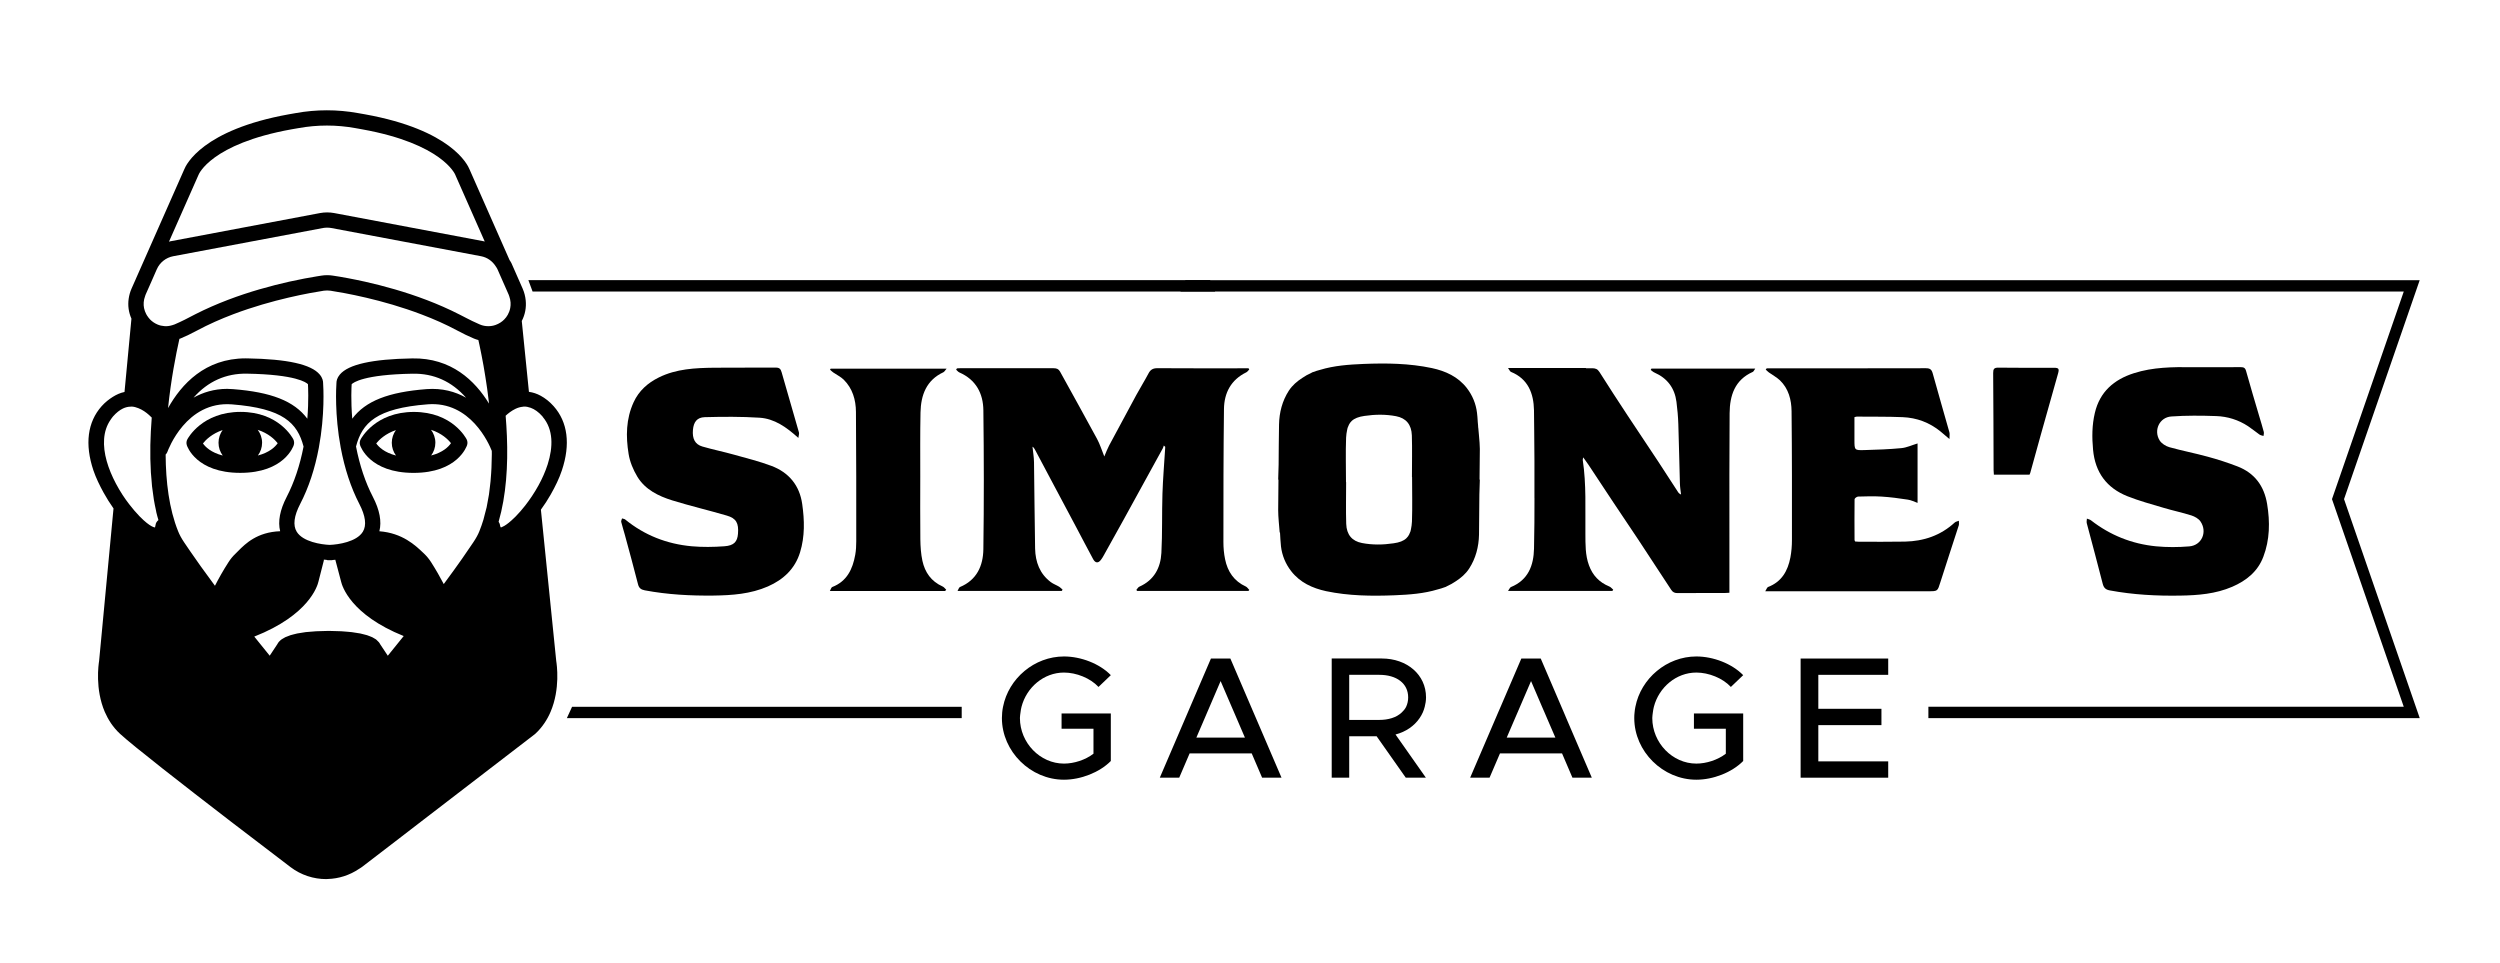
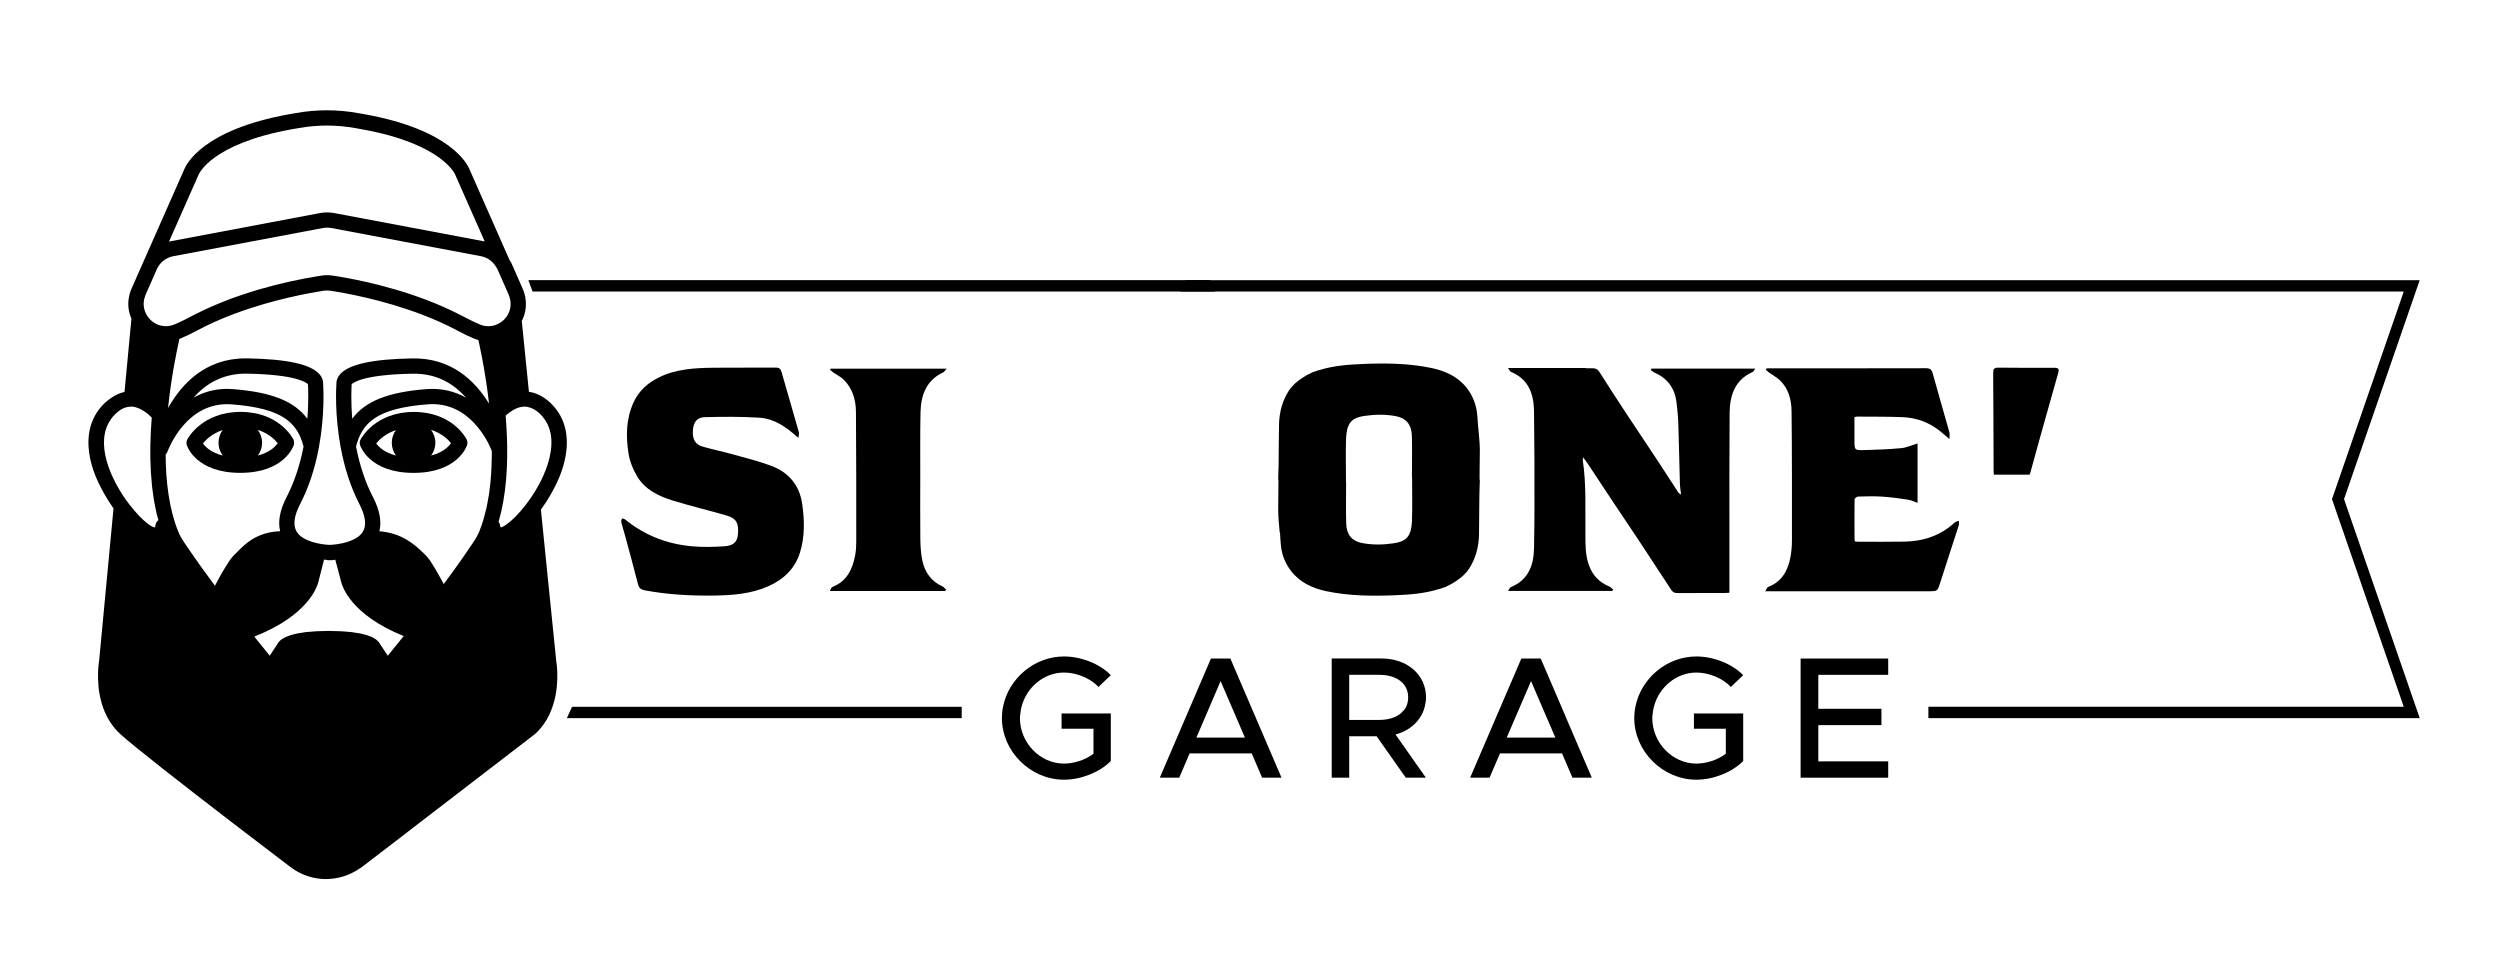
<svg xmlns="http://www.w3.org/2000/svg" version="1.1" id="Livello_1" x="0px" y="0px" width="187.973px" height="72.415px" viewBox="0 0 187.973 72.415" enable-background="new 0 0 187.973 72.415" xml:space="preserve">
  <g>
    <path d="M18.066,35.554c3.31,0,3.996-2.003,4.021-2.086c0.046-0.146,0.034-0.298-0.031-0.436c-0.043-0.084-1.073-2.062-3.968-2.062   c-2.89,0-3.958,1.981-4.002,2.064c-0.073,0.138-0.085,0.299-0.037,0.445C14.074,33.565,14.754,35.554,18.066,35.554z M20.88,33.324   c-0.183,0.266-0.609,0.695-1.49,0.925c0.198-0.271,0.317-0.599,0.317-0.96c0-0.363-0.126-0.7-0.328-0.97   C20.191,32.582,20.661,33.048,20.88,33.324z M16.738,32.335c-0.191,0.271-0.308,0.597-0.308,0.957c0,0.358,0.119,0.688,0.316,0.96   c-0.877-0.225-1.304-0.649-1.487-0.91C15.478,33.06,15.948,32.606,16.738,32.335z" />
    <path d="M31.117,30.973c-2.892,0-3.959,1.981-4.003,2.066c-0.071,0.137-0.086,0.295-0.037,0.441   c0.03,0.086,0.711,2.076,4.021,2.076c3.312,0,3.995-2.003,4.022-2.087c0.047-0.145,0.033-0.3-0.033-0.434   C35.041,32.948,34.011,30.973,31.117,30.973z M28.288,33.34c0.222-0.28,0.692-0.733,1.481-1.002   c-0.193,0.269-0.311,0.594-0.311,0.954c0,0.362,0.121,0.691,0.317,0.96C28.899,34.025,28.471,33.603,28.288,33.34z M32.418,34.248   c0.198-0.271,0.317-0.6,0.317-0.962c0-0.363-0.125-0.697-0.326-0.97c0.811,0.264,1.283,0.726,1.5,1.006   C33.728,33.59,33.302,34.02,32.418,34.248z" />
    <path d="M7.796,37.053c0.223,0.402,0.469,0.793,0.739,1.176L7.451,49.7c-0.042,0.261-0.311,2.101,0.427,3.826   c0.064,0.143,0.131,0.286,0.208,0.427c0.079,0.146,0.164,0.286,0.259,0.429c0.191,0.278,0.417,0.552,0.687,0.799   c0.992,0.915,4.72,3.817,8.306,6.575c1.623,1.243,3.213,2.456,4.51,3.443c0.789,0.599,1.734,0.899,2.678,0.899   c0.037,0,0.076-0.007,0.113-0.007c0.828-0.023,1.646-0.28,2.363-0.765c0.074-0.049,0.153-0.088,0.221-0.144l3.012-2.311   l1.192-0.918l8.778-6.744c0.015-0.009,0.03-0.021,0.04-0.033c0.27-0.247,0.495-0.519,0.686-0.799   c0.095-0.14,0.181-0.282,0.26-0.427c0.077-0.143,0.145-0.282,0.206-0.428c0.74-1.729,0.468-3.575,0.426-3.828l-1.153-11.373   c0.268-0.366,0.514-0.746,0.738-1.14c0.341-0.601,0.642-1.213,0.839-1.812c0.657-1.964,0.444-3.633-0.617-4.828   c-0.31-0.348-0.638-0.601-0.977-0.786c-0.283-0.155-0.579-0.253-0.883-0.293l-0.538-5.328c0.25-0.478,0.35-1.011,0.296-1.548   c-0.03-0.298-0.104-0.599-0.232-0.89l-0.844-1.917c-0.038-0.083-0.092-0.15-0.138-0.225l-3.006-6.81   c-0.146-0.37-1.385-2.981-7.862-4.149l-0.531-0.093c-1.551-0.28-3.124-0.28-4.672,0l-0.532,0.093   c-6.48,1.168-7.719,3.78-7.862,4.149l-3.628,8.208v0.003l-0.328,0.74c-0.111,0.25-0.179,0.503-0.217,0.759   c-0.076,0.516-0.003,1.032,0.207,1.506l-0.521,5.511c-0.308,0.061-0.6,0.194-0.888,0.373c-0.285,0.181-0.568,0.401-0.833,0.697   c-1.063,1.194-1.276,2.864-0.617,4.828C7.213,35.924,7.487,36.492,7.796,37.053z M9.246,30.714   c0.195-0.092,0.392-0.138,0.589-0.138c0.021,0,0.041-0.009,0.061-0.006c0.177,0.006,0.342,0.055,0.504,0.119   c0.312,0.122,0.589,0.319,0.802,0.511c0.078,0.07,0.147,0.134,0.206,0.196c0,0.003,0,0.006,0,0.009   c-0.007,0.109-0.013,0.22-0.021,0.33c-0.018,0.228-0.034,0.46-0.045,0.691c-0.007,0.134-0.011,0.267-0.015,0.4   c-0.009,0.212-0.02,0.423-0.023,0.637c-0.003,0.15,0,0.305,0,0.456c0,0.194-0.003,0.388,0,0.582   c0.003,0.178,0.014,0.354,0.021,0.527c0.007,0.168,0.01,0.338,0.02,0.506c0.014,0.2,0.033,0.399,0.051,0.595   c0.013,0.146,0.021,0.285,0.034,0.428c0.024,0.215,0.057,0.422,0.086,0.633c0.02,0.125,0.031,0.247,0.051,0.369   c0.044,0.271,0.098,0.533,0.156,0.796c0.012,0.058,0.022,0.119,0.034,0.18c0.044,0.195,0.101,0.381,0.155,0.569l0,0   c-0.122,0.094-0.207,0.231-0.222,0.396c-0.003,0.032-0.036,0.144-0.036,0.157c0.003,0.003-0.33,0.011-1.142-0.818   c-0.01-0.009-0.021-0.021-0.03-0.03c-0.256-0.266-0.515-0.568-0.766-0.894c-0.176-0.225-0.344-0.463-0.507-0.713   c-0.179-0.274-0.342-0.558-0.497-0.847c-0.291-0.551-0.531-1.121-0.69-1.689c-0.318-1.14-0.3-2.253,0.292-3.105   C8.375,31.475,8.43,31.39,8.5,31.309C8.75,31.026,8.997,30.835,9.246,30.714z M14.928,13.144c0.009-0.024,0.921-2.324,6.989-3.42   l0.531-0.092c1.417-0.256,2.853-0.256,4.267,0l0.529,0.095c6.001,1.085,6.971,3.368,6.995,3.429c0.004,0.015,0.01,0.03,0.016,0.042   l2.194,4.966c-0.021-0.007-0.037-0.019-0.061-0.021l-11.267-2.125c-0.344-0.063-0.705-0.063-1.049,0l-11.266,2.125   c-0.034,0.006-0.065,0.024-0.101,0.03l2.2-4.976C14.915,13.179,14.922,13.158,14.928,13.144z M40.822,31.363   c0.784,0.936,0.775,2.234,0.359,3.547c-0.171,0.533-0.408,1.072-0.691,1.585c-0.154,0.28-0.319,0.55-0.494,0.813   c-0.164,0.243-0.331,0.478-0.505,0.701c-0.237,0.302-0.477,0.579-0.72,0.825c-0.015,0.018-0.03,0.028-0.043,0.04   c-0.747,0.75-1.071,0.776-1.071,0.786c-0.025-0.024-0.055-0.112-0.062-0.167c-0.011-0.101-0.053-0.183-0.105-0.263   c0.573-1.979,0.712-4.241,0.623-6.442c-0.022-0.517-0.052-1.025-0.094-1.53c0.195-0.183,0.448-0.378,0.739-0.519   c0.174-0.083,0.363-0.141,0.559-0.158c0.024-0.003,0.045-0.012,0.066-0.012c0.177-0.006,0.348,0.032,0.52,0.093   c0.296,0.109,0.587,0.311,0.878,0.64C40.795,31.322,40.805,31.343,40.822,31.363z M10.83,23.163   c-0.054-0.276-0.039-0.584,0.083-0.906c0.012-0.032,0.019-0.064,0.033-0.097l0.177-0.4l0.254-0.574l0.252-0.575l0.162-0.368   c0.223-0.507,0.684-0.872,1.229-0.977l11.265-2.122c0.207-0.036,0.418-0.036,0.625,0l11.265,2.122   c0.463,0.089,0.849,0.367,1.099,0.76c0.045,0.069,0.094,0.137,0.13,0.217l0.415,0.942l0.254,0.575l0.176,0.4   c0.021,0.041,0.031,0.086,0.045,0.128c0.109,0.309,0.122,0.602,0.071,0.866c-0.034,0.186-0.101,0.36-0.186,0.513   c-0.038,0.066-0.082,0.131-0.125,0.191c-0.045,0.059-0.091,0.112-0.142,0.163c-0.164,0.17-0.389,0.317-0.65,0.411   c-0.169,0.061-0.356,0.094-0.555,0.093c-0.204-0.002-0.414-0.035-0.633-0.13c-0.041-0.019-0.085-0.037-0.125-0.057   c-0.283-0.123-0.584-0.267-0.896-0.431c-0.04-0.022-0.078-0.037-0.119-0.062c-0.124-0.066-0.251-0.129-0.377-0.193   c-1.62-0.83-3.326-1.446-4.875-1.898c-0.798-0.233-1.554-0.422-2.237-0.575c-0.463-0.103-0.891-0.189-1.27-0.261   c-0.458-0.086-0.851-0.152-1.156-0.196c-0.139-0.023-0.279-0.032-0.422-0.032c-0.141,0-0.281,0.009-0.421,0.032   c-0.106,0.016-0.22,0.032-0.345,0.055c-0.541,0.088-1.259,0.217-2.086,0.402c-0.68,0.153-1.435,0.342-2.234,0.574   c-1.527,0.444-3.206,1.052-4.807,1.865c-0.149,0.075-0.295,0.15-0.444,0.229c-0.256,0.139-0.502,0.258-0.744,0.371   c-0.131,0.062-0.267,0.122-0.393,0.176c-0.061,0.025-0.121,0.04-0.18,0.059c-0.2,0.061-0.392,0.083-0.574,0.069   c-0.187-0.013-0.364-0.054-0.525-0.123c-0.222-0.093-0.414-0.229-0.561-0.381c-0.082-0.084-0.156-0.185-0.227-0.293   c-0.023-0.035-0.044-0.074-0.065-0.113C10.921,23.478,10.863,23.325,10.83,23.163z M24.852,21.859   c0.993,0.153,3.887,0.655,6.869,1.793c0.901,0.341,1.811,0.742,2.676,1.207c0.433,0.232,0.849,0.436,1.24,0.597   c0.107,0.047,0.217,0.08,0.33,0.11c0.026,0.109,0.051,0.226,0.077,0.345c0.01,0.051,0.021,0.096,0.031,0.15   c0.031,0.136,0.058,0.285,0.089,0.433c0.017,0.085,0.032,0.163,0.05,0.252c0.027,0.138,0.055,0.286,0.082,0.435   c0.021,0.107,0.037,0.209,0.06,0.32c0.025,0.142,0.049,0.289,0.073,0.435c0.022,0.131,0.045,0.259,0.065,0.395   c0.024,0.134,0.042,0.278,0.064,0.416c0.024,0.154,0.046,0.308,0.07,0.468c0.018,0.132,0.033,0.271,0.052,0.405   c0.024,0.174,0.045,0.346,0.066,0.524c0.007,0.066,0.013,0.135,0.021,0.2c-1.049-1.717-2.832-3.448-5.764-3.396   c-3.027,0.051-4.808,0.45-5.451,1.214c-0.215,0.256-0.255,0.491-0.255,0.638c-0.021,0.304-0.143,2.367,0.322,4.861l0,0   c0.296,1.58,0.766,3.004,1.396,4.224c0.471,0.908,0.562,1.612,0.268,2.095c-0.467,0.764-1.853,0.966-2.495,0.99   c-0.637-0.026-2.014-0.232-2.478-0.99c-0.296-0.482-0.207-1.187,0.264-2.095c0.634-1.222,1.104-2.642,1.4-4.227l0,0   c0.464-2.494,0.34-4.555,0.32-4.86c0-0.145-0.039-0.382-0.256-0.639c-0.64-0.764-2.422-1.162-5.446-1.213   c-0.042-0.001-0.085-0.001-0.125-0.001c-3.042,0-4.825,1.94-5.831,3.738c0.218-2.131,0.589-4.021,0.854-5.206   c0.024-0.01,0.047-0.013,0.072-0.022c0.39-0.16,0.808-0.365,1.241-0.596c0.887-0.477,1.819-0.885,2.74-1.234   c2.957-1.119,5.819-1.615,6.806-1.768C24.515,21.835,24.679,21.835,24.852,21.859z M24.642,42.121h0.01   c0.022,0,0.075,0,0.145-0.002c0.069,0.002,0.122,0.002,0.142,0.002h0.011c0.03,0,0.053-0.013,0.082-0.016   c0.055-0.003,0.115-0.012,0.18-0.018l0.436,1.648c0.074,0.318,0.698,2.477,4.706,4.089c-0.379,0.474-0.775,0.965-1.195,1.48   l-0.577-0.87c-0.048-0.102-0.134-0.203-0.253-0.304c-0.022-0.019-0.033-0.036-0.058-0.054c-0.051-0.035-0.116-0.068-0.176-0.104   c-0.039-0.021-0.068-0.041-0.108-0.062c-0.062-0.03-0.14-0.055-0.212-0.084c-0.058-0.023-0.109-0.046-0.177-0.066   c-0.073-0.023-0.164-0.041-0.246-0.064c-0.086-0.023-0.162-0.046-0.26-0.065c-0.086-0.019-0.192-0.03-0.286-0.045   c-0.115-0.021-0.222-0.04-0.353-0.055c-0.101-0.015-0.226-0.021-0.34-0.032c-0.146-0.012-0.283-0.027-0.445-0.035   c-0.122-0.006-0.268-0.006-0.403-0.012c-0.167-0.006-0.322-0.013-0.504-0.014c-0.004,0-0.008,0-0.011,0c-0.01,0-0.021,0-0.031,0   c-0.012,0-0.022,0-0.031,0c-0.003,0-0.009,0-0.012,0c-0.18,0.001-0.335,0.008-0.5,0.014c-0.135,0.002-0.281,0.003-0.406,0.012   c-0.156,0.006-0.291,0.023-0.434,0.035c-0.116,0.009-0.244,0.016-0.35,0.029c-0.128,0.015-0.232,0.036-0.345,0.055   c-0.096,0.015-0.206,0.029-0.291,0.047c-0.1,0.021-0.18,0.043-0.27,0.066C22,47.718,21.911,47.735,21.84,47.76   c-0.078,0.025-0.139,0.053-0.206,0.08c-0.061,0.026-0.128,0.047-0.18,0.069c-0.07,0.034-0.122,0.07-0.18,0.104   c-0.031,0.021-0.075,0.041-0.104,0.062c-0.071,0.053-0.126,0.106-0.176,0.159c-0.004,0.006-0.013,0.011-0.018,0.017   c-0.052,0.06-0.092,0.121-0.121,0.181l-0.576,0.87c-0.409-0.501-0.791-0.975-1.16-1.437c4.126-1.624,4.756-3.826,4.825-4.136   l0.403-1.578c0.006-0.027,0-0.05,0.003-0.074c0.076,0.01,0.146,0.016,0.213,0.021C24.589,42.108,24.613,42.121,24.642,42.121z    M36.929,35.59c-0.015,0.2-0.027,0.402-0.046,0.6c-0.012,0.139-0.031,0.271-0.046,0.402c-0.023,0.199-0.044,0.399-0.072,0.59   c-0.021,0.146-0.051,0.279-0.076,0.42c-0.033,0.182-0.061,0.364-0.1,0.543c-0.036,0.157-0.08,0.31-0.121,0.464   c-0.039,0.153-0.073,0.311-0.119,0.462c-0.091,0.299-0.192,0.59-0.306,0.873c-0.104,0.258-0.249,0.525-0.456,0.833   c-0.375,0.565-1.107,1.637-2.222,3.139c-0.273-0.525-0.584-1.071-0.947-1.641c-0.154-0.241-0.336-0.461-0.532-0.648l-0.083-0.078   c-0.561-0.534-1.542-1.472-3.279-1.604c0.186-0.734,0.024-1.6-0.488-2.587c-0.566-1.09-0.991-2.363-1.267-3.785   c0.464-1.781,1.532-2.873,5.389-3.173c3.211-0.255,4.611,2.963,4.819,3.501c0,0.084,0.003,0.168,0.003,0.253   c0,0.133-0.006,0.267-0.01,0.4c-0.002,0.208-0.006,0.416-0.017,0.623C36.949,35.315,36.938,35.453,36.929,35.59z M26.441,28.889   c0.122-0.122,0.897-0.727,4.577-0.791c1.597-0.031,2.945,0.578,4.024,1.805c-0.806-0.456-1.791-0.735-2.975-0.646   c-2.852,0.223-4.585,0.884-5.582,2.224C26.372,30.094,26.429,29.077,26.441,28.889z M23.108,31.483   c-0.997-1.34-2.734-2.001-5.583-2.224c-0.152-0.013-0.299-0.021-0.444-0.021c-0.986,0-1.825,0.269-2.53,0.661   c1.079-1.226,2.444-1.835,4.025-1.804c3.683,0.063,4.455,0.665,4.578,0.79C23.165,29.077,23.221,30.094,23.108,31.483z    M12.587,33.972c0.058-0.155,1.417-3.84,4.848-3.568c3.854,0.301,4.923,1.393,5.389,3.172c-0.277,1.424-0.704,2.694-1.269,3.787   c-0.51,0.984-0.672,1.849-0.49,2.579c-1.728,0.062-2.614,0.938-3.157,1.487c-0.071,0.072-0.138,0.141-0.202,0.202   c-0.201,0.188-0.377,0.405-0.532,0.649c-0.395,0.612-0.725,1.202-1.012,1.763c-0.819-1.103-1.437-1.975-1.863-2.599   c-0.18-0.261-0.339-0.493-0.453-0.665c-0.206-0.307-0.349-0.573-0.453-0.834c-0.68-1.686-0.927-3.725-0.939-5.768   C12.511,34.118,12.559,34.053,12.587,33.972z" />
  </g>
  <g>
    <path d="M91.367,21.921c-0.077-0.141-0.149-0.283-0.213-0.429c-0.062-0.141-0.117-0.284-0.169-0.427H39.728l0.316,0.855H91.367z" />
    <polygon points="42.622,53.995 72.31,53.995 72.31,53.568 72.31,53.142 43.014,53.142  " />
  </g>
  <path d="M124.168,27.718c-0.02,0.033-0.03,0.066-0.052,0.097c0.096,0.067,0.177,0.156,0.283,0.198  c0.963,0.424,1.518,1.16,1.653,2.202c0.071,0.556,0.122,1.119,0.14,1.679c0.051,1.481,0.073,2.964,0.118,4.443  c0.007,0.281,0.054,0.566,0.087,0.845c-0.132-0.055-0.191-0.126-0.238-0.202c-0.494-0.759-0.985-1.521-1.482-2.28  c-0.764-1.154-1.542-2.307-2.303-3.465c-0.713-1.082-1.42-2.169-2.112-3.264c-0.144-0.227-0.302-0.285-0.555-0.283  c-0.155,0-0.311,0-0.465,0l0.007-0.017h-5.86c0.096,0.136,0.142,0.259,0.219,0.291c1.295,0.528,1.704,1.624,1.731,2.879  c0.011,0.507,0.01,1.011,0.016,1.516c0.009,0.762,0.018,1.522,0.018,2.282c0,0.474,0,0.942,0,1.412c0,0.469,0,0.939,0,1.407  l0.003-0.006c0,1.27-0.003,2.391-0.035,3.808c-0.029,1.259-0.436,2.348-1.731,2.879c-0.079,0.031-0.124,0.157-0.221,0.292h7.846  c0.02-0.033,0.041-0.062,0.061-0.094c-0.102-0.086-0.186-0.201-0.304-0.244c-0.744-0.307-1.243-0.831-1.518-1.585  c-0.286-0.774-0.264-1.579-0.27-2.384c-0.018-1.846,0.079-3.7-0.199-5.539c-0.006-0.047,0.016-0.092,0.036-0.196  c0.155,0.22,0.28,0.385,0.392,0.554c0.623,0.937,1.237,1.876,1.861,2.814c0.622,0.936,1.256,1.865,1.875,2.801  c0.836,1.262,1.665,2.527,2.492,3.798c0.122,0.182,0.265,0.242,0.482,0.239c1.176-0.011,2.347-0.003,3.518-0.006  c0.112,0,0.224-0.011,0.371-0.02v-0.394c0-1.254,0-2.506,0-3.761c0.001-3.112-0.01-6.229,0.016-9.343  c0.011-1.331,0.386-2.504,1.74-3.107c0.07-0.031,0.102-0.134,0.186-0.247H124.168z" />
  <g>
    <path d="M176.246,37.53l5.689-16.464h-92.8c-0.052,0.145-0.104,0.286-0.168,0.428c-0.064,0.144-0.137,0.286-0.214,0.428h91.984   L175.34,37.53l5.397,15.611h-35.743v0.427v0.427h36.944L176.246,37.53z" />
-     <path d="M93.935,44.359c-0.088-0.09-0.158-0.209-0.26-0.257c-0.89-0.405-1.374-1.128-1.561-2.049   c-0.09-0.426-0.127-0.864-0.127-1.301c0-3.331,0.001-6.665,0.042-9.997c0.015-1.217,0.528-2.194,1.675-2.758   c0.088-0.042,0.151-0.141,0.226-0.217l-0.054-0.088h-0.404c-2.15,0-4.3,0.008-6.448-0.008c-0.337-0.001-0.521,0.11-0.671,0.398   c-0.287,0.546-0.617,1.071-0.913,1.615c-0.69,1.269-1.371,2.538-2.051,3.811c-0.127,0.24-0.22,0.495-0.357,0.815   c-0.196-0.485-0.33-0.926-0.545-1.322c-0.917-1.694-1.855-3.378-2.785-5.064c-0.107-0.193-0.254-0.25-0.476-0.25   c-2.323,0.005-4.643-0.001-6.966-0.004c-0.1,0-0.203,0.007-0.305,0.013c-0.022,0.032-0.044,0.063-0.065,0.099   c0.08,0.071,0.149,0.166,0.243,0.208c1.246,0.545,1.794,1.579,1.806,2.85c0.042,3.481,0.049,6.968-0.001,10.447   c-0.018,1.237-0.489,2.31-1.758,2.838c-0.079,0.032-0.112,0.175-0.182,0.292h7.837c0.021-0.03,0.039-0.06,0.06-0.091   c-0.082-0.076-0.158-0.164-0.253-0.221c-0.204-0.125-0.438-0.205-0.629-0.346c-0.839-0.628-1.161-1.521-1.184-2.523   c-0.043-2.161-0.047-4.321-0.082-6.482c-0.005-0.395-0.075-0.787-0.115-1.182c0.098,0.062,0.147,0.147,0.19,0.229   c0.409,0.77,0.816,1.539,1.226,2.309c0.622,1.174,1.25,2.345,1.873,3.519c0.425,0.799,0.84,1.604,1.273,2.402   c0.173,0.314,0.396,0.316,0.599,0.03c0.06-0.084,0.119-0.167,0.167-0.26c0.508-0.914,1.018-1.824,1.521-2.736   c0.985-1.787,1.964-3.573,2.948-5.366c0.036-0.066,0.051-0.141,0.076-0.213c0.036,0.033,0.071,0.062,0.108,0.098   c-0.003,0.051-0.004,0.108-0.009,0.164c-0.068,1.122-0.164,2.242-0.2,3.368c-0.046,1.479-0.001,2.964-0.08,4.444   c-0.06,1.125-0.549,2.046-1.654,2.537c-0.095,0.039-0.155,0.161-0.231,0.247c0.022,0.027,0.042,0.051,0.065,0.074h8.366   C93.895,44.41,93.914,44.383,93.935,44.359z" />
    <path d="M111.233,37.178c0.012-0.374,0.025-0.744,0.035-1.117c-0.006,0-0.016,0-0.023-0.002c0.006-0.768,0.022-1.535,0.023-2.302   c0-0.525-0.125-1.545-0.16-2.068c-0.021,0.009,0.049,0.507,0.03,0.521c-0.027-0.393-0.033-0.782-0.083-1.171   c-0.081-0.68-0.343-1.314-0.761-1.856c-0.664-0.861-1.606-1.287-2.635-1.508c-1.697-0.358-3.419-0.38-5.143-0.311   c-1.103,0.047-2.198,0.123-3.255,0.444c-0.174,0.047-0.347,0.096-0.512,0.16c-0.008,0.006-0.019,0.006-0.027,0.009   c-0.019,0.008-0.039,0.012-0.058,0.021c-0.033,0.013-0.062,0.039-0.094,0.054c-0.227,0.099-0.442,0.218-0.645,0.36   c-0.395,0.254-0.751,0.555-1.017,0.961c-0.497,0.768-0.721,1.642-0.738,2.548c-0.021,1.005-0.021,2.017-0.031,3.022   c-0.009,0.373-0.023,0.744-0.033,1.117c0.006,0,0.014,0,0.021,0.001c-0.006,0.769-0.021,1.536-0.021,2.303   c0,0.527,0.075,1.157,0.113,1.682c0.006-0.006,0.017-0.01,0.024-0.015c0.025,0.354,0.031,0.706,0.073,1.052   c0.08,0.68,0.344,1.316,0.763,1.856c0.664,0.861,1.605,1.288,2.635,1.511c1.695,0.355,3.419,0.377,5.143,0.308   c1.103-0.045,2.2-0.122,3.261-0.446c0.173-0.045,0.341-0.094,0.505-0.158c0.009-0.003,0.021-0.006,0.03-0.009   c0.019-0.009,0.04-0.012,0.058-0.021c0.037-0.015,0.062-0.039,0.098-0.054c0.224-0.099,0.436-0.218,0.638-0.357   c0.395-0.256,0.753-0.555,1.018-0.964c0.497-0.768,0.722-1.642,0.741-2.547C111.222,39.192,111.225,38.187,111.233,37.178z    M101.221,39.387c-0.033-1.043-0.007-2.09-0.007-3.135h-0.01c0-1.112-0.034-2.229,0.008-3.342c0.009-0.218,0.04-0.391,0.073-0.558   c0.013-0.06,0.022-0.118,0.038-0.176c0.008-0.033,0.029-0.062,0.039-0.093c0.039-0.107,0.088-0.207,0.148-0.291   c0.038-0.049,0.077-0.093,0.122-0.138c0.21-0.199,0.52-0.318,0.961-0.381c0.792-0.117,1.588-0.129,2.376,0.021   c0.75,0.144,1.159,0.626,1.187,1.442c0.031,1.043,0.007,2.09,0.007,3.135h0.01c0,1.112,0.03,2.229-0.009,3.342   c-0.009,0.222-0.039,0.399-0.074,0.57c-0.012,0.056-0.02,0.11-0.035,0.165c-0.007,0.03-0.025,0.051-0.035,0.081   c-0.039,0.113-0.09,0.216-0.154,0.302c-0.035,0.05-0.076,0.095-0.121,0.138c-0.21,0.201-0.52,0.32-0.963,0.381   c-0.79,0.119-1.586,0.131-2.376-0.021C101.657,40.686,101.249,40.204,101.221,39.387z" />
    <path d="M58.001,35.029c-0.909-0.34-1.858-0.578-2.794-0.838c-0.794-0.223-1.605-0.388-2.395-0.617   c-0.558-0.163-0.769-0.59-0.711-1.251c0.052-0.588,0.301-0.939,0.888-0.957c1.375-0.036,2.754-0.047,4.123,0.041   c1.114,0.071,2.014,0.705,2.915,1.519c0.024-0.186,0.074-0.313,0.045-0.412c-0.43-1.514-0.874-3.019-1.303-4.527   c-0.07-0.25-0.169-0.35-0.443-0.348c-1.54,0.012-3.082-0.007-4.621,0.009c-1.426,0.018-2.853,0.079-4.169,0.732   c-0.83,0.412-1.5,0.999-1.897,1.868c-0.574,1.255-0.589,2.57-0.375,3.884c0.095,0.593,0.346,1.193,0.66,1.714   c0.587,0.967,1.582,1.452,2.621,1.777c1.358,0.42,2.741,0.744,4.106,1.144c0.707,0.204,0.902,0.57,0.837,1.366   c-0.047,0.596-0.297,0.888-1.017,0.94c-0.818,0.06-1.653,0.073-2.469,0c-1.859-0.172-3.541-0.824-4.997-2.015   c-0.062-0.045-0.156-0.053-0.235-0.079c-0.022,0.091-0.081,0.185-0.061,0.265c0.077,0.322,0.185,0.641,0.27,0.96   c0.336,1.24,0.677,2.479,0.992,3.723c0.072,0.292,0.227,0.404,0.507,0.459c1.711,0.322,3.444,0.414,5.179,0.394   c1.392-0.019,2.775-0.117,4.082-0.687c1.175-0.518,2.038-1.329,2.418-2.569c0.365-1.189,0.333-2.407,0.161-3.621   C60.12,36.495,59.315,35.523,58.001,35.029z" />
    <path d="M147.286,39.155c-0.107,0.046-0.238,0.062-0.316,0.137c-1.058,0.972-2.322,1.401-3.737,1.431   c-1.16,0.023-2.322,0.009-3.481,0.009c-0.09,0-0.179-0.012-0.267-0.018c-0.018-0.046-0.043-0.081-0.043-0.107   c-0.003-1.023-0.012-2.048,0.002-3.07c0.002-0.071,0.169-0.196,0.263-0.2c0.588-0.018,1.173-0.035,1.759,0   c0.66,0.04,1.319,0.129,1.973,0.229c0.252,0.034,0.488,0.156,0.741,0.247v-4.471c-0.427,0.128-0.812,0.313-1.21,0.352   c-0.924,0.09-1.852,0.12-2.78,0.147c-0.756,0.023-0.756,0.003-0.756-0.765v-1.71c0.091-0.023,0.138-0.041,0.18-0.041   c1.151,0.012,2.3-0.006,3.446,0.041c1.062,0.045,2.021,0.403,2.849,1.079c0.197,0.158,0.386,0.325,0.669,0.566   c0-0.23,0.03-0.378-0.003-0.502c-0.417-1.479-0.848-2.955-1.256-4.435c-0.084-0.303-0.213-0.387-0.517-0.387   c-3.875,0.012-7.75,0.006-11.623,0.006h-0.34c-0.029,0.032-0.049,0.063-0.076,0.096c0.079,0.073,0.148,0.149,0.234,0.212   c0.277,0.199,0.588,0.362,0.835,0.596c0.652,0.629,0.865,1.467,0.874,2.324c0.034,3.23,0.031,6.46,0.028,9.688   c0,0.433-0.034,0.875-0.116,1.305c-0.192,1.008-0.652,1.83-1.679,2.222c-0.077,0.032-0.118,0.169-0.21,0.32h0.511h11.759   c0.702,0,0.683-0.003,0.896-0.68c0.452-1.433,0.928-2.854,1.387-4.285C147.309,39.388,147.283,39.269,147.286,39.155z" />
    <path d="M70.933,27.989c0.082-0.039,0.129-0.146,0.244-0.271h-8.719c-0.018,0.024-0.031,0.052-0.05,0.078   c0.08,0.07,0.155,0.148,0.242,0.208c0.262,0.183,0.564,0.324,0.789,0.543c0.665,0.661,0.912,1.518,0.919,2.418   c0.027,3.242,0.023,6.481,0.023,9.723c0,0.346-0.016,0.694-0.077,1.029c-0.193,1.074-0.62,1.992-1.731,2.422   c-0.074,0.031-0.103,0.172-0.177,0.3h8.666c0.028-0.032,0.057-0.065,0.083-0.099c-0.092-0.085-0.171-0.204-0.28-0.247   c-0.847-0.378-1.322-1.058-1.51-1.926c-0.112-0.523-0.147-1.069-0.155-1.606c-0.018-1.586-0.007-3.173-0.006-4.759   c0.001-1.595-0.015-3.195,0.018-4.796C69.243,29.71,69.645,28.589,70.933,27.989z" />
-     <path d="M164.609,41.082c-0.827,0.069-1.672,0.073-2.503-0.006c-1.807-0.178-3.443-0.83-4.883-1.951   c-0.084-0.066-0.209-0.089-0.311-0.131c-0.006,0.119-0.036,0.241-0.009,0.348c0.397,1.518,0.818,3.034,1.199,4.553   c0.085,0.329,0.247,0.448,0.547,0.5c1.746,0.324,3.509,0.418,5.28,0.388c1.334-0.021,2.661-0.126,3.913-0.665   c1.065-0.46,1.919-1.151,2.335-2.251c0.49-1.283,0.509-2.622,0.286-3.973c-0.225-1.358-0.938-2.325-2.228-2.825   c-0.735-0.283-1.487-0.527-2.25-0.733c-0.949-0.26-1.922-0.447-2.87-0.712c-0.274-0.078-0.588-0.275-0.735-0.511   c-0.469-0.762-0.01-1.74,0.884-1.799c1.119-0.079,2.249-0.069,3.37-0.03c0.854,0.03,1.673,0.283,2.399,0.763   c0.293,0.194,0.567,0.423,0.857,0.628c0.087,0.058,0.198,0.072,0.301,0.105c0.009-0.098,0.045-0.208,0.022-0.302   c-0.099-0.387-0.222-0.771-0.334-1.152c-0.337-1.145-0.68-2.284-1-3.437c-0.07-0.25-0.194-0.284-0.417-0.284   c-0.987,0.009-1.974,0.003-2.961,0.003c-0.221,0-0.438,0.004-0.656,0c-1.484-0.018-2.967-0.006-4.4,0.453   c-1.494,0.477-2.563,1.395-2.935,2.987c-0.218,0.918-0.221,1.841-0.134,2.771c0.155,1.701,1.028,2.877,2.593,3.496   c0.881,0.349,1.802,0.597,2.711,0.868c0.69,0.207,1.4,0.354,2.089,0.572c0.256,0.083,0.546,0.244,0.688,0.459   C165.989,40.004,165.543,41.009,164.609,41.082z" />
    <path d="M152.596,35.694c0.023-0.049,0.046-0.09,0.057-0.134c0.266-0.958,0.524-1.92,0.796-2.879   c0.425-1.532,0.861-3.067,1.295-4.598c0.1-0.36,0.051-0.428-0.315-0.431c-1.389,0-2.777,0.012-4.163-0.009   c-0.33-0.006-0.404,0.1-0.401,0.41c0.021,2.435,0.023,4.862,0.032,7.294c0,0.113,0.013,0.227,0.021,0.343h2.678V35.694z" />
    <path d="M76.731,53.568c0.018-0.148,0.04-0.287,0.077-0.427c0.377-1.457,1.676-2.572,3.192-2.572c0.926,0,1.982,0.417,2.595,1.082   l0.927-0.886c-0.848-0.872-2.258-1.406-3.522-1.406c-2.226,0-4.166,1.655-4.582,3.782c-0.028,0.141-0.051,0.28-0.064,0.427   c-0.012,0.14-0.021,0.277-0.021,0.418c0,0.003,0,0.006,0,0.009c0.004,2.51,2.153,4.631,4.667,4.631   c1.264,0,2.673-0.546,3.522-1.406v-3.225v-0.349h-3.703v0.349v0.799h2.399v1.877c-0.613,0.469-1.46,0.743-2.218,0.743   c-1.797,0-3.308-1.56-3.312-3.419c0-0.003,0-0.006,0-0.009C76.688,53.843,76.713,53.708,76.731,53.568z" />
    <path d="M94.25,53.568l-0.183-0.427l-1.557-3.627h-1.46l-1.557,3.627l-0.183,0.427l-0.183,0.427l-1.923,4.479h1.46l0.782-1.826   h4.669l0.782,1.826h1.459l-1.922-4.479L94.25,53.568z M89.954,55.459l0.629-1.464l0.183-0.427l0.183-0.426l0.828-1.933l0.83,1.933   l0.185,0.426l0.183,0.427l0.629,1.464H89.954z" />
    <path d="M106.739,53.995c0.093-0.134,0.173-0.28,0.24-0.427c0.06-0.137,0.109-0.28,0.146-0.427   c0.058-0.226,0.097-0.459,0.097-0.711c0-1.703-1.433-2.918-3.324-2.918h-3.768v3.626v0.427v0.427v4.479h1.316v-3.114h2.06   l2.193,3.117h1.512l-2.283-3.248C105.705,55.023,106.335,54.587,106.739,53.995z M105.726,53.143   c-0.079,0.161-0.195,0.301-0.329,0.426c-0.197,0.186-0.447,0.334-0.75,0.427c-0.277,0.087-0.588,0.134-0.932,0.134h-2.269v-0.134   v-0.427v-0.427V50.74h2.269c1.291,0,2.164,0.641,2.164,1.695C105.879,52.697,105.824,52.936,105.726,53.143z" />
    <path d="M117.586,53.568l-0.184-0.427l-1.556-3.627h-1.458l-1.557,3.627l-0.186,0.427l-0.183,0.427l-1.923,4.479h1.459l0.783-1.826   h4.668l0.781,1.826h1.457l-1.922-4.479L117.586,53.568z M113.29,55.459l0.629-1.464l0.185-0.427l0.183-0.426l0.831-1.933   l0.828,1.933l0.186,0.426l0.183,0.427l0.632,1.464H113.29z" />
    <path d="M124.276,53.568c0.02-0.148,0.042-0.287,0.078-0.427c0.378-1.457,1.676-2.572,3.192-2.572c0.927,0,1.983,0.417,2.596,1.082   l0.927-0.886c-0.85-0.872-2.259-1.406-3.522-1.406c-2.228,0-4.168,1.655-4.583,3.782c-0.03,0.141-0.049,0.28-0.062,0.427   c-0.018,0.14-0.023,0.277-0.023,0.418c0,0.003,0,0.006,0,0.009c0.003,2.51,2.152,4.631,4.668,4.631   c1.267,0,2.673-0.546,3.522-1.406v-3.225v-0.349h-3.704v0.349v0.799h2.398v1.877c-0.612,0.469-1.46,0.743-2.217,0.743   c-1.796,0-3.309-1.56-3.312-3.419c0-0.003,0-0.006,0-0.009C124.235,53.843,124.26,53.708,124.276,53.568z" />
    <polygon points="135.387,53.142 135.387,53.568 135.387,53.995 135.387,58.474 141.973,58.474 141.973,57.247 136.718,57.247    136.718,54.522 141.464,54.522 141.464,53.995 141.464,53.568 141.464,53.294 136.718,53.294 136.718,53.142 136.718,50.74    141.973,50.74 141.973,49.515 135.387,49.515  " />
  </g>
</svg>